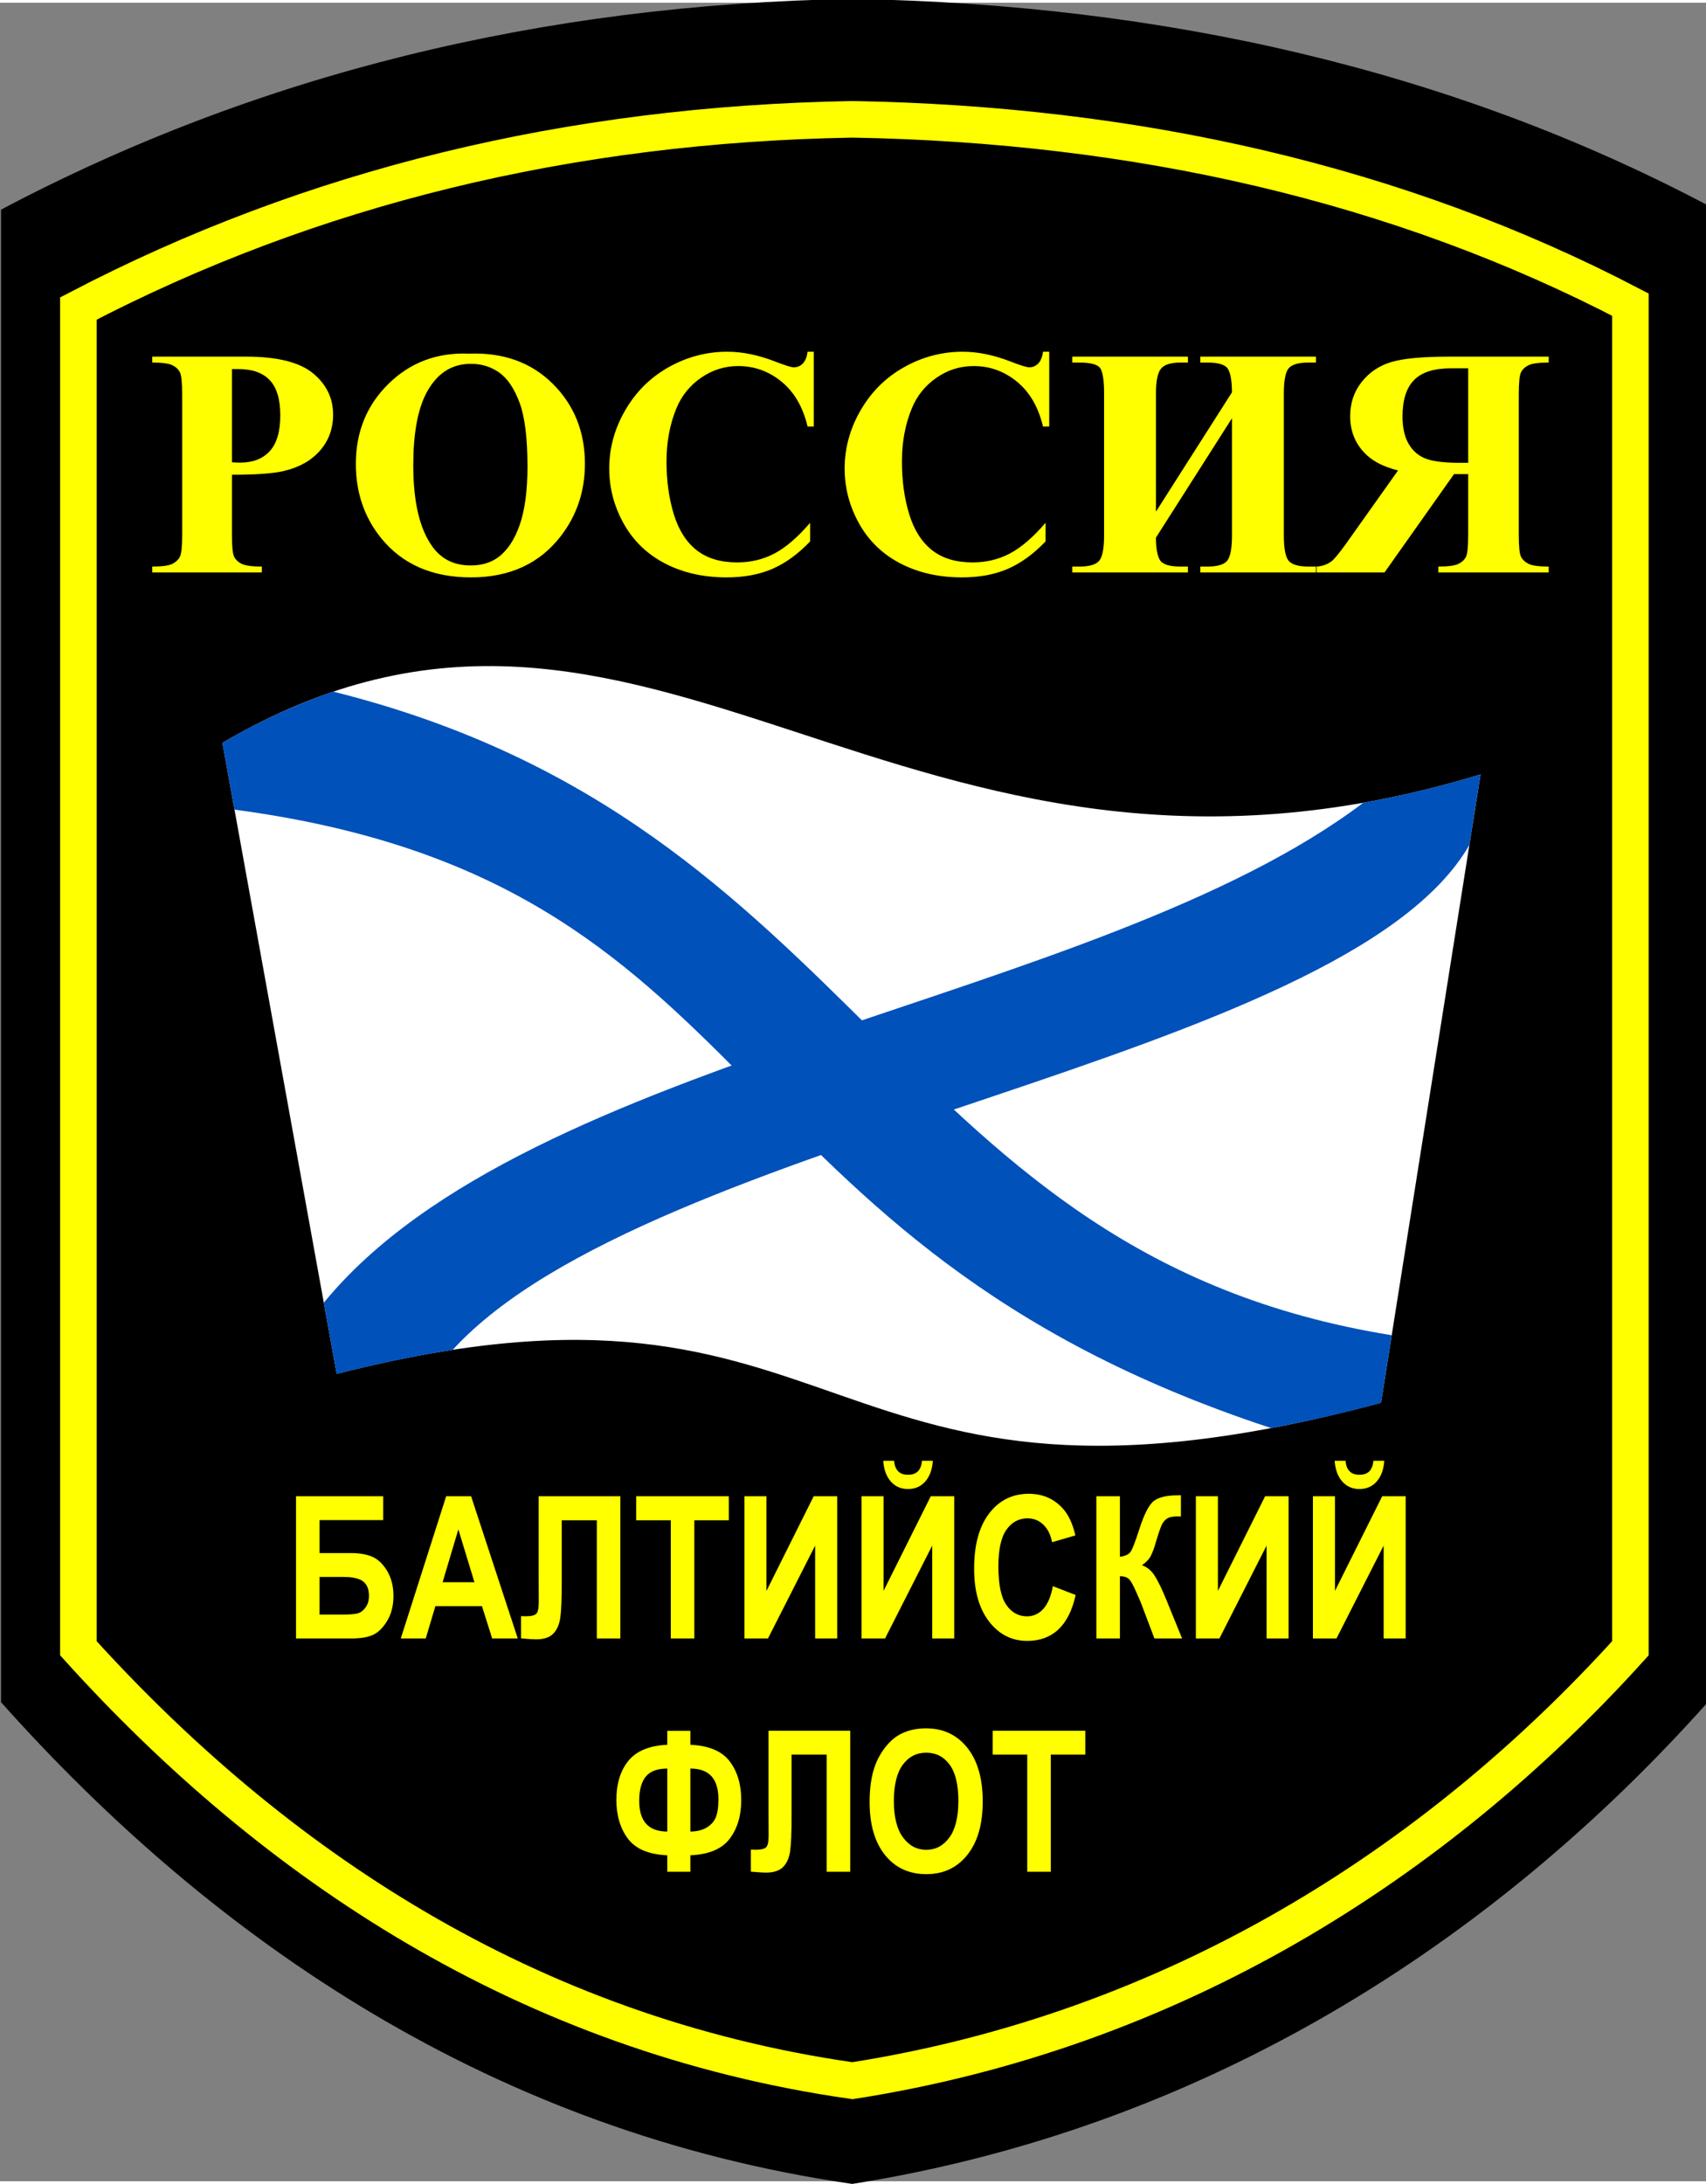
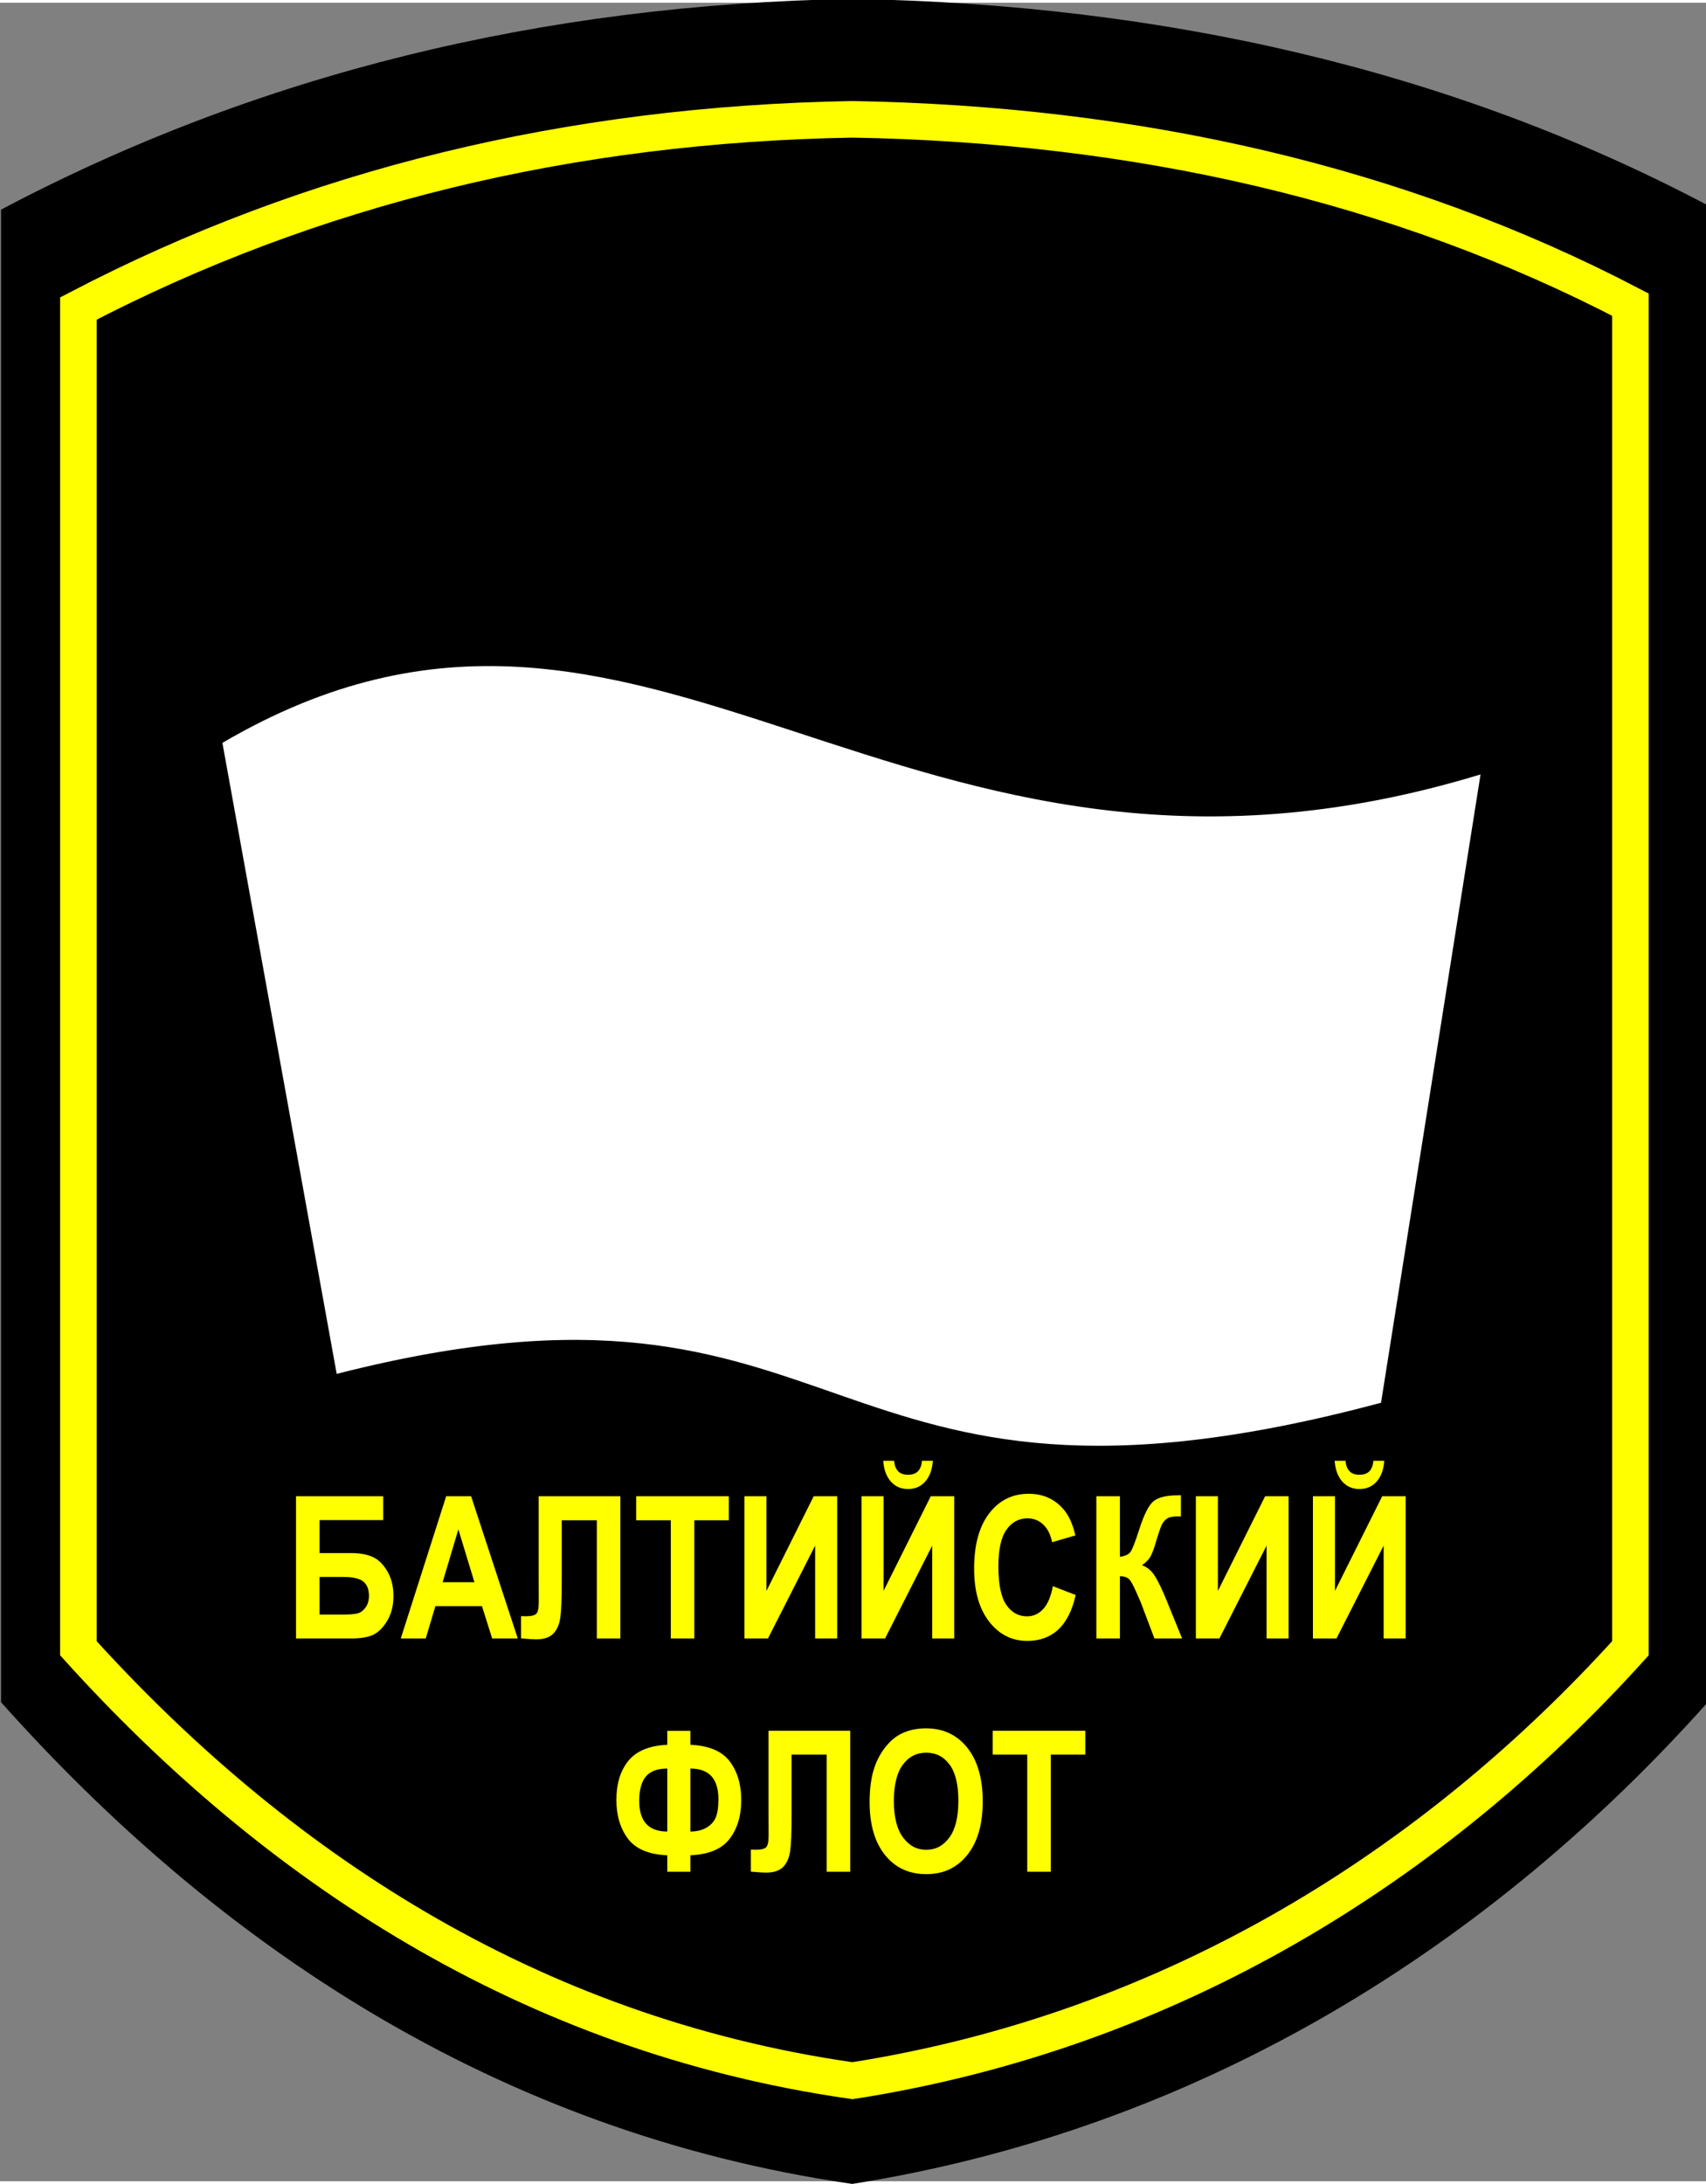
<svg xmlns="http://www.w3.org/2000/svg" xmlns:ns1="http://sodipodi.sourceforge.net/DTD/sodipodi-0.dtd" xmlns:ns2="http://www.inkscape.org/namespaces/inkscape" version="1.0" width="312.6" height="400" viewBox="0 0 199 254" id="svg2" xml:space="preserve" ns1:version="0.32" ns2:version="0.46" ns1:docname="Sleeve_Insignia_of_the_Russian_Baltic_Fleet.svg" ns2:output_extension="org.inkscape.output.svg.inkscape">
  <rect x="0" y="0" width="199" height="254" fill="#808080" stroke="none" />
  <ns1:namedview ns2:window-height="968" ns2:window-width="1280" ns2:pageshadow="2" ns2:pageopacity="0.0" guidetolerance="10.0" gridtolerance="10.0" objecttolerance="10.0" borderopacity="1.0" bordercolor="#666666" pagecolor="#ffffff" id="base" showgrid="false" ns2:zoom="1.91" ns2:cx="164.04287" ns2:cy="200.12947" ns2:window-x="-4" ns2:window-y="-4" ns2:current-layer="svg2" />
  <defs id="defs4">
    <ns2:perspective ns1:type="inkscape:persp3d" ns2:vp_x="0 : 127 : 1" ns2:vp_y="0 : 1000 : 0" ns2:vp_z="199 : 127 : 1" ns2:persp3d-origin="99.5 : 84.666667 : 1" id="perspective22" />
    <clipPath id="border">
-       <rect width="50" height="30" x="0" y="0" id="rect7" />
-     </clipPath>
+       </clipPath>
  </defs>
  <g transform="matrix(1.003,0,0,1.003,-241.105,269.357)" id="g2479">
    <g transform="translate(240.5,-268.999)" id="g2475">
      <path d="M 198.5,24 L 198.5,197.999 C 173.5,225.999 140,247.499 99,253.999 C 57.5,247.999 25,225.999 0,197.999 L 0,24.5 C 29.706,8.805 62.707,0.638 99,0 C 135.293,0.638 168.794,8.305 198.5,24 L 198.5,24 z" id="path6" style="fill:#000000" />
      <path d="M 189.499,35.543 L 189.499,191.731 C 166.767,216.864 136.305,236.165 99.022,241.999 C 61.286,236.614 31.733,216.864 9.001,191.731 L 9.001,35.992 C 36.013,21.904 66.021,14.573 99.022,14 C 132.024,14.573 162.487,21.455 189.499,35.543 L 189.499,35.543 z" id="path14" style="fill:none;stroke:#ffff00;stroke-width:4.252;stroke-miterlimit:3.864" />
    </g>
    <g id="g2463">
      <path d="M 400.995,-105.808 C 334.481,-87.985 340.618,-124.743 279.541,-109.163 L 266.249,-182.515 C 316.114,-211.702 344.667,-158.178 412.568,-178.845" id="path2474" style="fill:#ffffff" />
      <g id="g2459">
-         <path d="M 279.54,-109.146 C 284.007,-110.296 289.028,-111.343 293.034,-111.96 C 316.081,-137.132 396.679,-145.308 411.269,-170.646 L 412.569,-178.85 C 408.143,-177.503 403.315,-176.325 398.934,-175.554 C 368.012,-152.181 301.877,-146.522 278.041,-117.436 L 279.54,-109.146 z" id="path2461" style="fill:#0051ba;fill-opacity:1;fill-rule:evenodd;stroke:none;stroke-width:0.1;stroke-linecap:butt;stroke-linejoin:miter;stroke-miterlimit:4;stroke-dasharray:none;stroke-opacity:1" />
-         <path d="M 400.999,-105.806 C 396.704,-104.598 392.531,-103.696 388.228,-102.858 C 322.47,-124.455 330.063,-166.446 267.654,-174.754 L 266.246,-182.513 C 270.146,-184.827 274.667,-186.954 279.143,-188.472 C 341.044,-173.004 344.165,-123.017 402.239,-113.657 L 400.999,-105.806 z" id="path2438" style="fill:#0051ba;fill-opacity:1;fill-rule:evenodd;stroke:none;stroke-width:0.1;stroke-linecap:butt;stroke-linejoin:miter;stroke-miterlimit:4;stroke-dasharray:none;stroke-opacity:1" />
-       </g>
+         </g>
    </g>
  </g>
  <g transform="matrix(20,0,0,20,-1540,-226)" clip-path="url(#border)" id="g9" style="fill:#009542;fill-opacity:1" />
-   <path d="M 27.055,55.033 L 27.055,62.009 C 27.055,63.37 27.138,64.226 27.305,64.579 C 27.472,64.931 27.769,65.213 28.196,65.423 C 28.623,65.633 29.405,65.739 30.543,65.739 L 30.543,66.425 L 17.759,66.425 L 17.759,65.739 C 18.922,65.739 19.71,65.63 20.125,65.414 C 20.539,65.197 20.83,64.916 20.997,64.57 C 21.164,64.223 21.247,63.37 21.247,62.009 L 21.247,45.681 C 21.247,44.32 21.164,43.464 20.997,43.111 C 20.83,42.759 20.536,42.477 20.115,42.267 C 19.695,42.057 18.909,41.952 17.759,41.952 L 17.759,41.265 L 28.725,41.265 C 32.337,41.265 34.928,41.908 36.499,43.195 C 38.07,44.481 38.855,46.089 38.855,48.019 C 38.855,49.652 38.348,51.05 37.334,52.212 C 36.32,53.375 34.922,54.167 33.141,54.587 C 31.941,54.884 29.912,55.033 27.055,55.033 L 27.055,55.033 z M 27.055,42.712 L 27.055,53.585 C 27.463,53.61 27.772,53.622 27.982,53.622 C 29.492,53.622 30.654,53.174 31.471,52.277 C 32.287,51.38 32.695,49.992 32.695,48.112 C 32.695,46.244 32.287,44.877 31.471,44.011 C 30.654,43.145 29.436,42.712 27.816,42.712 L 27.055,42.712 z M 54.701,40.913 C 58.709,40.764 61.965,41.933 64.47,44.419 C 66.975,46.906 68.227,50.017 68.227,53.752 C 68.227,56.944 67.293,59.752 65.426,62.176 C 62.952,65.392 59.457,67 54.942,67 C 50.415,67 46.914,65.466 44.44,62.399 C 42.486,59.974 41.509,57.098 41.509,53.771 C 41.509,50.035 42.78,46.921 45.322,44.429 C 47.864,41.936 50.99,40.764 54.701,40.913 L 54.701,40.913 z M 54.924,42.1 C 52.623,42.1 50.873,43.275 49.673,45.625 C 48.696,47.555 48.207,50.326 48.207,53.938 C 48.207,58.23 48.962,61.403 50.471,63.456 C 51.522,64.891 52.994,65.609 54.887,65.609 C 56.161,65.609 57.225,65.299 58.078,64.681 C 59.167,63.889 60.014,62.625 60.62,60.887 C 61.226,59.149 61.529,56.882 61.529,54.086 C 61.529,50.759 61.22,48.269 60.601,46.618 C 59.983,44.967 59.194,43.801 58.236,43.121 C 57.277,42.44 56.173,42.1 54.924,42.1 L 54.924,42.1 z M 94.927,40.69 L 94.927,49.411 L 94.204,49.411 C 93.66,47.135 92.645,45.39 91.161,44.178 C 89.676,42.966 87.994,42.36 86.114,42.36 C 84.543,42.36 83.102,42.811 81.791,43.714 C 80.48,44.617 79.521,45.799 78.915,47.258 C 78.136,49.126 77.746,51.204 77.746,53.493 C 77.746,55.744 78.03,57.794 78.599,59.643 C 79.168,61.493 80.059,62.89 81.271,63.837 C 82.484,64.783 84.054,65.256 85.984,65.256 C 87.567,65.256 89.018,64.91 90.335,64.217 C 91.653,63.524 93.041,62.331 94.501,60.636 L 94.501,62.807 C 93.091,64.279 91.622,65.346 90.094,66.008 C 88.566,66.669 86.782,67 84.741,67 C 82.057,67 79.672,66.462 77.588,65.386 C 75.504,64.31 73.896,62.764 72.764,60.747 C 71.632,58.731 71.066,56.585 71.066,54.309 C 71.066,51.909 71.694,49.633 72.95,47.481 C 74.205,45.329 75.9,43.659 78.034,42.471 C 80.167,41.284 82.434,40.69 84.834,40.69 C 86.603,40.69 88.47,41.073 90.437,41.84 C 91.575,42.286 92.299,42.508 92.608,42.508 C 93.004,42.508 93.347,42.363 93.638,42.072 C 93.929,41.782 94.117,41.321 94.204,40.69 L 94.927,40.69 z M 122.388,40.69 L 122.388,49.411 L 121.665,49.411 C 121.12,47.135 120.106,45.39 118.622,44.178 C 117.137,42.966 115.455,42.36 113.575,42.36 C 112.004,42.36 110.563,42.811 109.252,43.714 C 107.94,44.617 106.982,45.799 106.376,47.258 C 105.596,49.126 105.207,51.204 105.207,53.493 C 105.207,55.744 105.491,57.794 106.06,59.643 C 106.629,61.493 107.52,62.89 108.732,63.837 C 109.944,64.783 111.515,65.256 113.445,65.256 C 115.028,65.256 116.479,64.91 117.796,64.217 C 119.113,63.524 120.502,62.331 121.962,60.636 L 121.962,62.807 C 120.551,64.279 119.082,65.346 117.555,66.008 C 116.027,66.669 114.243,67 112.202,67 C 109.518,67 107.133,66.462 105.049,65.386 C 102.965,64.31 101.357,62.764 100.225,60.747 C 99.093,58.731 98.527,56.585 98.527,54.309 C 98.527,51.909 99.155,49.633 100.41,47.481 C 101.666,45.329 103.361,43.659 105.494,42.471 C 107.628,41.284 109.895,40.69 112.295,40.69 C 114.063,40.69 115.931,41.073 117.898,41.84 C 119.036,42.286 119.76,42.508 120.069,42.508 C 120.465,42.508 120.808,42.363 121.099,42.072 C 121.389,41.782 121.578,41.321 121.665,40.69 L 122.388,40.69 z M 143.708,45.421 C 143.695,44.061 143.531,43.142 143.216,42.666 C 142.9,42.19 142.112,41.952 140.85,41.952 L 140.015,41.952 L 140.015,41.265 L 153.504,41.265 L 153.504,41.952 L 152.632,41.952 C 151.469,41.952 150.699,42.174 150.322,42.62 C 149.945,43.065 149.756,44.042 149.756,45.551 L 149.756,62.102 C 149.756,63.648 149.948,64.641 150.331,65.08 C 150.715,65.519 151.482,65.739 152.632,65.739 L 153.504,65.739 L 153.504,66.425 L 140.015,66.425 L 140.015,65.739 L 140.85,65.739 C 142.025,65.739 142.795,65.507 143.16,65.043 C 143.525,64.579 143.707,63.599 143.708,62.102 L 143.708,48.446 L 134.838,62.362 C 134.838,63.562 134.987,64.424 135.284,64.95 C 135.581,65.476 136.385,65.739 137.696,65.739 L 138.568,65.739 L 138.568,66.425 L 125.079,66.425 L 125.079,65.739 L 125.914,65.739 C 127.089,65.739 127.862,65.507 128.233,65.043 C 128.604,64.579 128.79,63.599 128.79,62.102 L 128.79,45.551 C 128.79,44.042 128.641,43.065 128.344,42.62 C 128.047,42.174 127.237,41.952 125.914,41.952 L 125.079,41.952 L 125.079,41.265 L 138.568,41.265 L 138.568,41.952 L 137.696,41.952 C 136.558,41.952 135.797,42.196 135.414,42.684 C 135.03,43.173 134.838,44.129 134.838,45.551 L 134.838,59.337 L 143.708,45.421 z M 171.261,54.958 L 171.261,62.009 C 171.261,63.37 171.178,64.226 171.011,64.579 C 170.844,64.931 170.55,65.213 170.129,65.423 C 169.709,65.633 168.923,65.739 167.773,65.739 L 167.773,66.425 L 180.65,66.425 L 180.65,65.739 C 179.487,65.739 178.698,65.63 178.284,65.414 C 177.87,65.197 177.579,64.916 177.412,64.57 C 177.245,64.223 177.161,63.37 177.161,62.009 L 177.161,45.681 C 177.161,44.32 177.245,43.464 177.412,43.111 C 177.579,42.759 177.873,42.477 178.293,42.267 C 178.714,42.057 179.499,41.952 180.65,41.952 L 180.65,41.265 L 168.96,41.265 C 165.917,41.265 163.691,41.475 162.281,41.896 C 160.87,42.317 159.72,43.093 158.829,44.225 C 157.939,45.356 157.494,46.683 157.494,48.204 C 157.494,50.06 158.162,51.594 159.497,52.806 C 160.351,53.573 161.545,54.148 163.078,54.532 L 157.03,63.048 C 156.238,64.149 155.675,64.836 155.341,65.108 C 154.834,65.491 154.247,65.701 153.579,65.739 L 153.579,66.425 L 161.501,66.425 L 169.61,54.958 L 171.261,54.958 z M 171.261,42.62 L 171.261,53.641 L 170.203,53.641 C 168.484,53.641 167.198,53.483 166.344,53.168 C 165.491,52.852 164.82,52.283 164.331,51.461 C 163.842,50.638 163.598,49.565 163.598,48.242 C 163.598,46.324 164.046,44.908 164.943,43.993 C 165.84,43.077 167.284,42.62 169.276,42.62 L 171.261,42.62 z" id="text2405" style="font-size:38px;font-style:normal;font-variant:normal;font-weight:bold;font-stretch:normal;text-align:start;line-height:125%;writing-mode:lr-tb;text-anchor:start;fill:#ffff00;fill-opacity:1;stroke:none;stroke-width:1px;stroke-linecap:butt;stroke-linejoin:miter;stroke-opacity:1;font-family:Times New Roman;-inkscape-font-specification:Times New Roman Bold" />
  <path d="M 80.528,215.997 L 80.528,217.914 L 77.837,217.914 L 77.837,215.997 C 75.666,215.899 74.134,215.251 73.24,214.051 C 72.346,212.851 71.9,211.35 71.9,209.549 C 71.9,207.65 72.367,206.127 73.301,204.979 C 74.234,203.832 75.747,203.209 77.837,203.112 L 77.837,201.486 L 80.528,201.486 L 80.528,203.112 C 82.686,203.209 84.215,203.852 85.115,205.041 C 86.015,206.23 86.465,207.736 86.465,209.56 C 86.465,211.369 86.017,212.87 85.12,214.062 C 84.223,215.255 82.692,215.899 80.528,215.997 L 80.528,215.997 z M 80.528,213.227 C 81.245,213.227 81.862,213.081 82.378,212.79 C 82.895,212.498 83.261,212.106 83.478,211.612 C 83.694,211.119 83.802,210.397 83.802,209.448 C 83.802,207.071 82.711,205.882 80.528,205.882 L 80.528,213.227 z M 77.837,213.227 L 77.837,205.882 C 76.681,205.882 75.846,206.194 75.332,206.818 C 74.819,207.442 74.562,208.386 74.562,209.65 C 74.562,212.034 75.654,213.227 77.837,213.227 L 77.837,213.227 z M 89.647,201.475 L 99.175,201.475 L 99.175,217.914 L 96.429,217.914 L 96.429,204.256 L 92.338,204.256 L 92.338,211.276 C 92.338,213.287 92.282,214.69 92.171,215.486 C 92.059,216.283 91.789,216.903 91.359,217.348 C 90.929,217.793 90.256,218.015 89.341,218.015 C 89.019,218.015 88.435,217.978 87.588,217.903 L 87.588,215.335 L 88.2,215.346 C 88.775,215.346 89.162,215.253 89.36,215.066 C 89.557,214.879 89.656,214.419 89.656,213.687 L 89.647,210.861 L 89.647,201.475 z M 101.439,209.795 C 101.439,208.121 101.646,206.715 102.06,205.579 C 102.369,204.742 102.791,203.991 103.326,203.325 C 103.861,202.66 104.447,202.166 105.085,201.845 C 105.932,201.411 106.909,201.195 108.016,201.195 C 110.02,201.195 111.623,201.946 112.826,203.449 C 114.029,204.951 114.631,207.041 114.631,209.717 C 114.631,212.371 114.034,214.447 112.84,215.946 C 111.647,217.445 110.051,218.195 108.053,218.195 C 106.031,218.195 104.423,217.449 103.229,215.957 C 102.035,214.466 101.439,212.412 101.439,209.795 L 101.439,209.795 z M 104.268,209.683 C 104.268,211.545 104.624,212.956 105.335,213.917 C 106.046,214.877 106.949,215.357 108.044,215.357 C 109.139,215.357 110.037,214.881 110.739,213.928 C 111.441,212.975 111.792,211.545 111.792,209.639 C 111.792,207.755 111.45,206.349 110.767,205.422 C 110.083,204.495 109.176,204.032 108.044,204.032 C 106.912,204.032 106,204.501 105.307,205.439 C 104.614,206.377 104.268,207.792 104.268,209.683 L 104.268,209.683 z M 119.826,217.914 L 119.826,204.256 L 115.791,204.256 L 115.791,201.475 L 126.599,201.475 L 126.599,204.256 L 122.572,204.256 L 122.572,217.914 L 119.826,217.914 z" id="text3167" style="font-size:19px;font-style:normal;font-variant:normal;font-weight:bold;font-stretch:normal;text-align:start;line-height:100%;writing-mode:lr-tb;text-anchor:start;fill:#ffff00;fill-opacity:1;stroke:none;stroke-width:1px;stroke-linecap:butt;stroke-linejoin:miter;stroke-opacity:1;font-family:Arial;-inkscape-font-specification:Arial Bold" />
  <path d="M 34.531,174.13 L 44.699,174.13 L 44.699,176.913 L 37.277,176.913 L 37.277,180.76 L 40.951,180.76 C 41.965,180.76 42.806,180.911 43.474,181.213 C 44.142,181.514 44.713,182.072 45.186,182.887 C 45.659,183.702 45.895,184.656 45.896,185.75 C 45.895,186.874 45.657,187.835 45.181,188.635 C 44.705,189.434 44.162,189.981 43.553,190.276 C 42.944,190.57 42.076,190.717 40.951,190.717 L 34.531,190.717 L 34.531,174.13 z M 37.277,187.933 L 39.949,187.933 C 40.802,187.933 41.402,187.882 41.749,187.781 C 42.095,187.679 42.396,187.447 42.653,187.085 C 42.91,186.723 43.038,186.278 43.038,185.75 C 43.038,184.98 42.814,184.42 42.366,184.069 C 41.917,183.719 41.152,183.543 40.069,183.543 L 37.277,183.543 L 37.277,187.933 z M 60.396,190.717 L 57.409,190.717 L 56.221,186.949 L 50.785,186.949 L 49.662,190.717 L 46.749,190.717 L 52.046,174.13 L 54.95,174.13 L 60.396,190.717 z M 55.34,184.154 L 53.466,177.999 L 51.629,184.154 L 55.34,184.154 z M 62.836,174.13 L 72.364,174.13 L 72.364,190.717 L 69.618,190.717 L 69.618,176.936 L 65.526,176.936 L 65.526,184.019 C 65.526,186.048 65.471,187.464 65.359,188.267 C 65.248,189.071 64.977,189.697 64.548,190.145 C 64.118,190.594 63.445,190.819 62.53,190.819 C 62.208,190.819 61.624,190.781 60.776,190.705 L 60.776,188.114 L 61.389,188.126 C 61.964,188.126 62.35,188.031 62.548,187.843 C 62.746,187.654 62.845,187.19 62.845,186.451 L 62.836,183.6 L 62.836,174.13 z M 78.245,190.717 L 78.245,176.936 L 74.21,176.936 L 74.21,174.13 L 85.018,174.13 L 85.018,176.936 L 80.992,176.936 L 80.992,190.717 L 78.245,190.717 z M 86.836,174.13 L 89.406,174.13 L 89.406,185.173 L 94.917,174.13 L 97.654,174.13 L 97.654,190.717 L 95.084,190.717 L 95.084,179.889 L 89.582,190.717 L 86.836,190.717 L 86.836,174.13 z M 100.492,174.13 L 103.062,174.13 L 103.062,185.173 L 108.573,174.13 L 111.31,174.13 L 111.31,190.717 L 108.74,190.717 L 108.74,179.889 L 103.238,190.717 L 100.492,190.717 L 100.492,174.13 z M 107.543,170 L 108.814,170 C 108.74,171.026 108.445,171.831 107.928,172.415 C 107.412,173 106.742,173.292 105.92,173.292 C 105.097,173.292 104.428,173 103.911,172.415 C 103.395,171.831 103.099,171.026 103.025,170 L 104.296,170 C 104.339,170.535 104.494,170.941 104.76,171.216 C 105.026,171.491 105.412,171.629 105.92,171.629 C 106.427,171.629 106.813,171.491 107.079,171.216 C 107.345,170.941 107.5,170.535 107.543,170 L 107.543,170 z M 122.814,184.618 L 125.476,185.648 C 125.068,187.458 124.389,188.803 123.44,189.682 C 122.49,190.56 121.286,191 119.826,191 C 118.02,191 116.536,190.247 115.373,188.742 C 114.21,187.238 113.629,185.18 113.629,182.57 C 113.629,179.81 114.214,177.665 115.382,176.138 C 116.551,174.61 118.088,173.847 119.993,173.847 C 121.657,173.847 123.008,174.446 124.047,175.646 C 124.666,176.355 125.13,177.373 125.439,178.701 L 122.721,179.493 C 122.56,178.633 122.224,177.954 121.714,177.456 C 121.204,176.958 120.584,176.709 119.854,176.709 C 118.846,176.709 118.028,177.151 117.4,178.033 C 116.773,178.916 116.459,180.345 116.459,182.321 C 116.459,184.418 116.768,185.912 117.386,186.802 C 118.005,187.692 118.809,188.137 119.798,188.137 C 120.528,188.137 121.156,187.854 121.682,187.288 C 122.207,186.723 122.585,185.833 122.814,184.618 L 122.814,184.618 z M 127.888,174.13 L 130.634,174.13 L 130.634,181.19 C 131.247,181.114 131.661,180.922 131.878,180.613 C 132.094,180.304 132.428,179.444 132.879,178.033 C 133.448,176.238 134.021,175.122 134.596,174.684 C 135.165,174.247 136.083,174.028 137.351,174.028 C 137.413,174.028 137.546,174.024 137.75,174.016 L 137.75,176.494 L 137.36,176.483 C 136.798,176.483 136.386,176.568 136.127,176.738 C 135.867,176.907 135.656,177.166 135.496,177.513 C 135.335,177.86 135.097,178.572 134.781,179.651 C 134.614,180.224 134.433,180.703 134.239,181.088 C 134.044,181.473 133.699,181.835 133.204,182.174 C 133.816,182.385 134.322,182.812 134.721,183.453 C 135.12,184.094 135.557,184.999 136.034,186.168 L 137.889,190.717 L 134.661,190.717 L 133.037,186.429 C 133.012,186.368 132.96,186.251 132.879,186.078 C 132.849,186.017 132.734,185.757 132.536,185.297 C 132.184,184.482 131.895,183.973 131.669,183.77 C 131.443,183.566 131.098,183.46 130.634,183.453 L 130.634,190.717 L 127.888,190.717 L 127.888,174.13 z M 139.494,174.13 L 142.064,174.13 L 142.064,185.173 L 147.575,174.13 L 150.311,174.13 L 150.311,190.717 L 147.742,190.717 L 147.742,179.889 L 142.24,190.717 L 139.494,190.717 L 139.494,174.13 z M 153.15,174.13 L 155.72,174.13 L 155.72,185.173 L 161.231,174.13 L 163.968,174.13 L 163.968,190.717 L 161.398,190.717 L 161.398,179.889 L 155.896,190.717 L 153.15,190.717 L 153.15,174.13 z M 160.201,170 L 161.472,170 C 161.398,171.026 161.103,171.831 160.586,172.415 C 160.07,173 159.4,173.292 158.578,173.292 C 157.755,173.292 157.085,173 156.569,172.415 C 156.053,171.831 155.757,171.026 155.683,170 L 156.954,170 C 156.997,170.535 157.152,170.941 157.418,171.216 C 157.684,171.491 158.07,171.629 158.578,171.629 C 159.085,171.629 159.471,171.491 159.737,171.216 C 160.003,170.941 160.158,170.535 160.201,170 L 160.201,170 z" id="text2393" style="font-size:19px;font-style:normal;font-variant:normal;font-weight:bold;font-stretch:normal;text-align:start;line-height:125%;writing-mode:lr-tb;text-anchor:start;fill:#ffff00;fill-opacity:1;stroke:none;stroke-width:1px;stroke-linecap:butt;stroke-linejoin:miter;stroke-opacity:1;font-family:Arial;-inkscape-font-specification:Arial Bold" />
</svg>